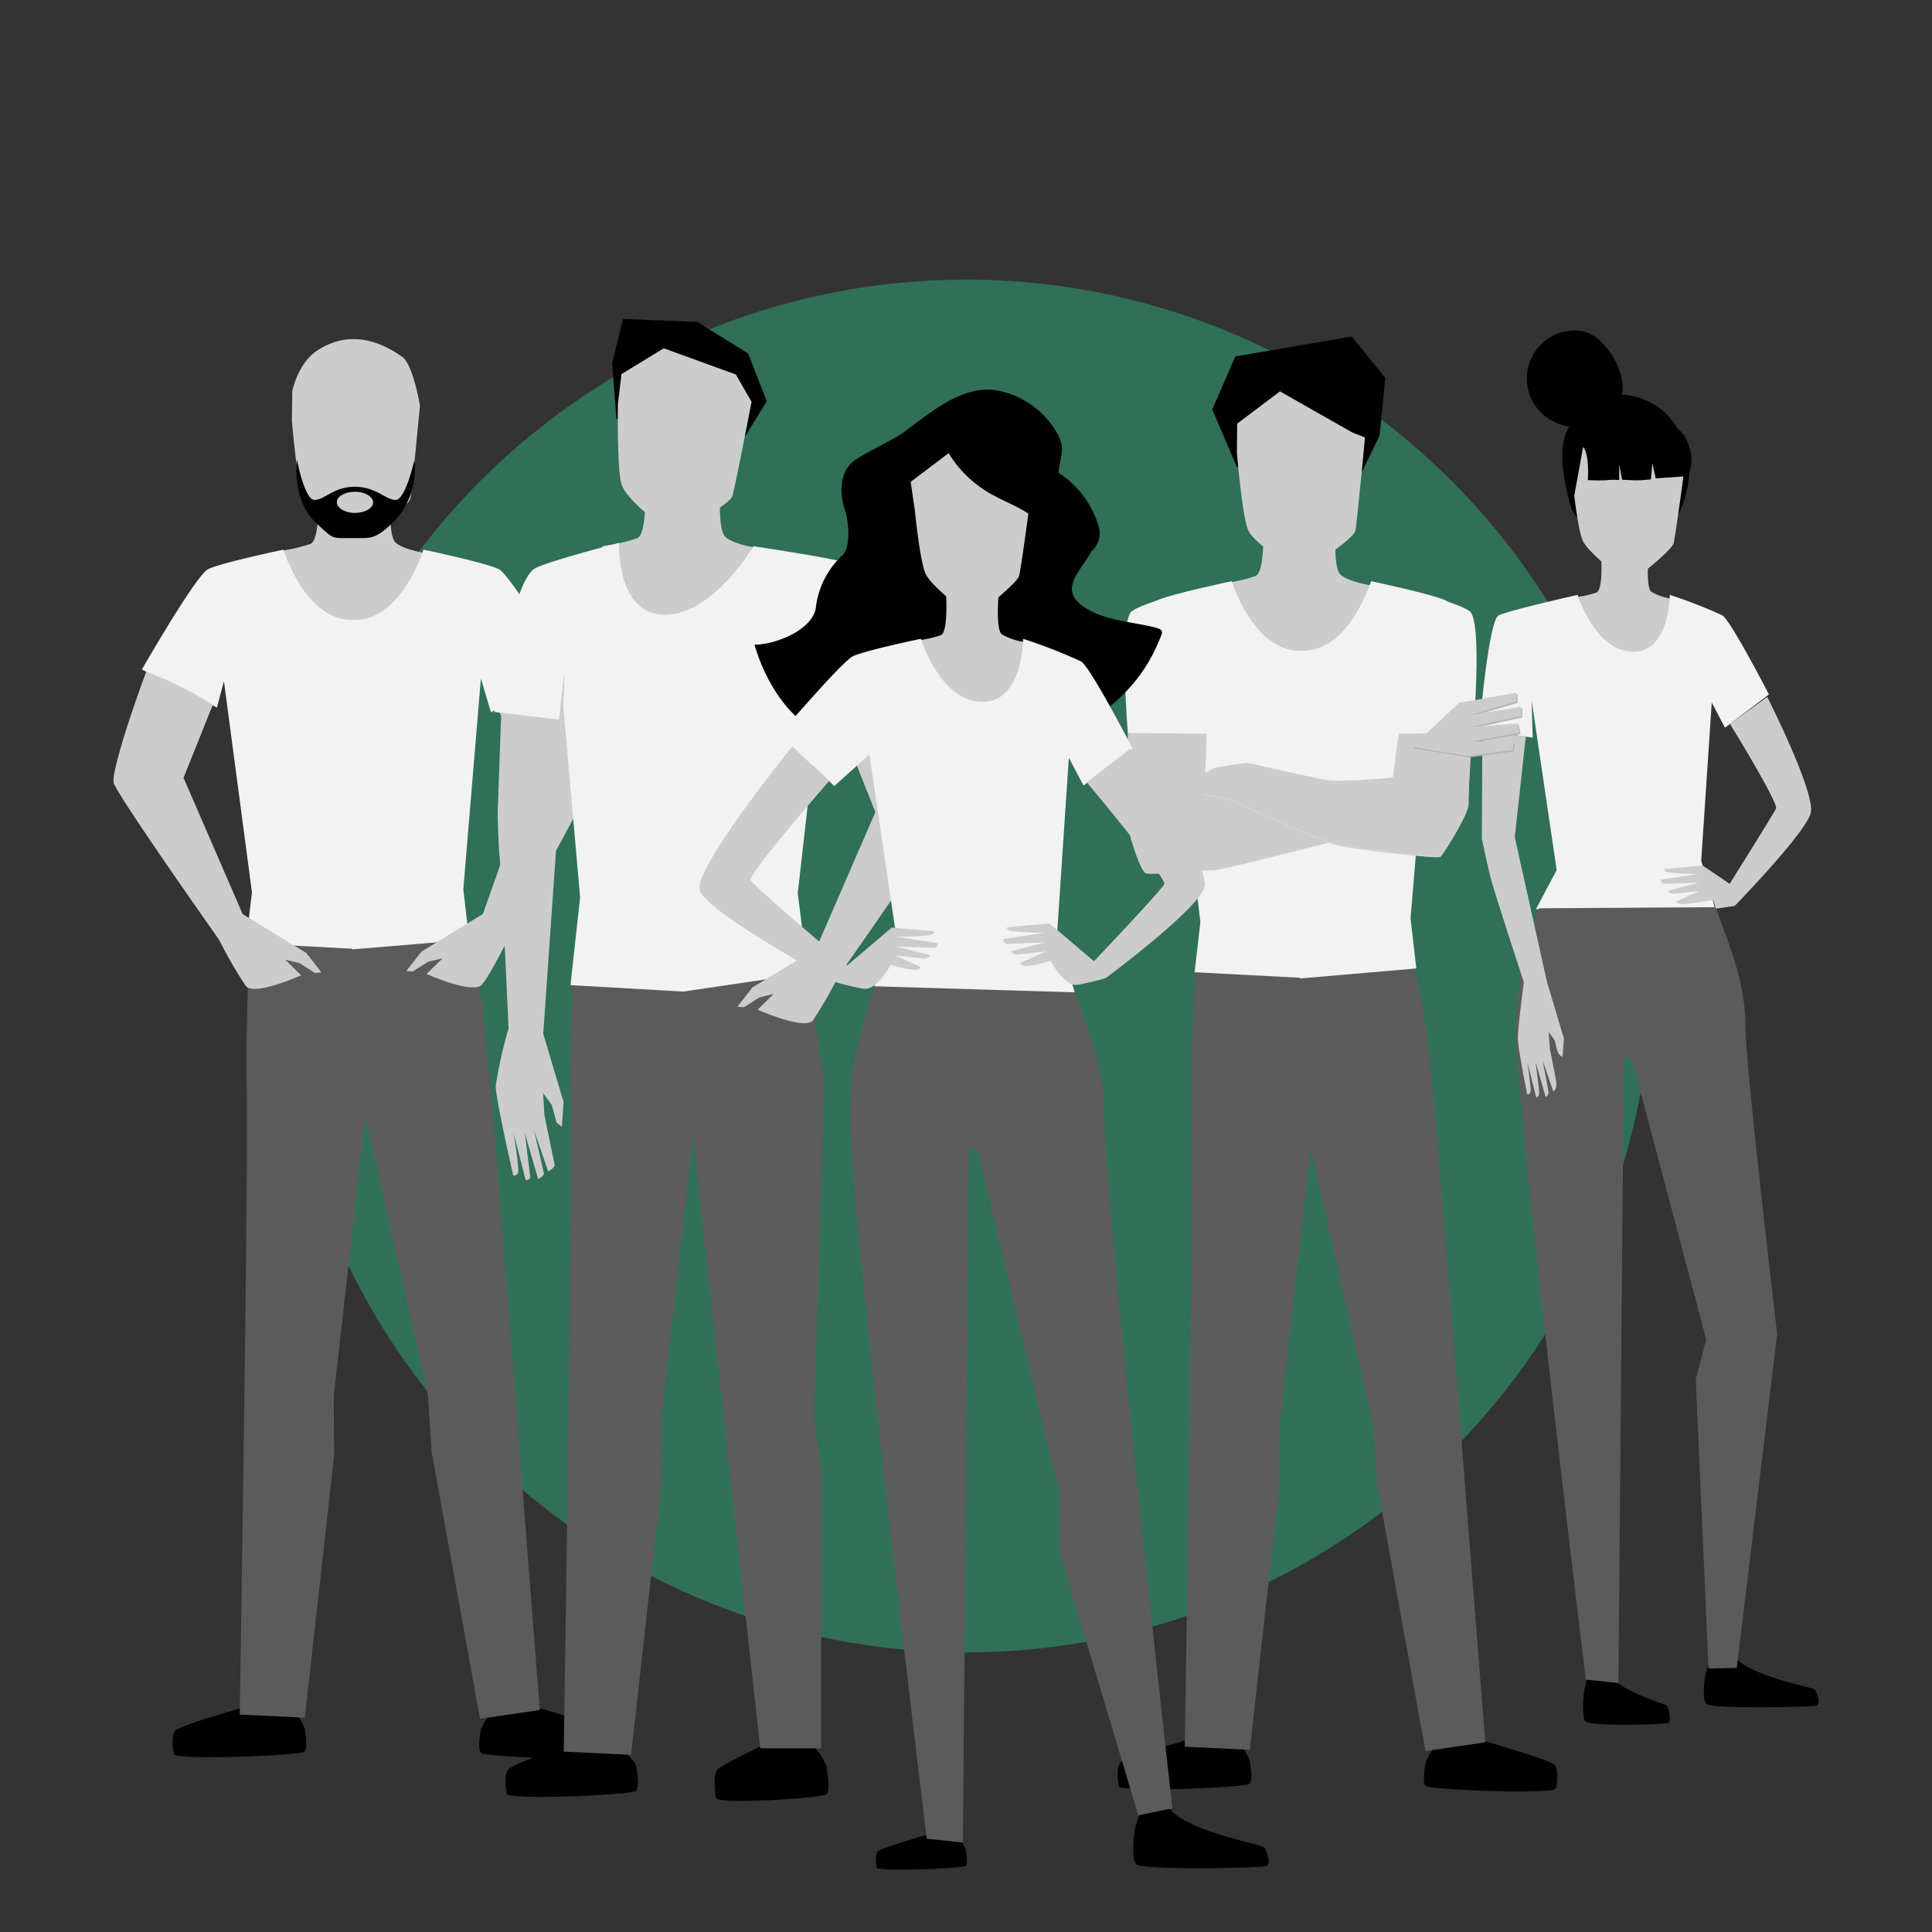
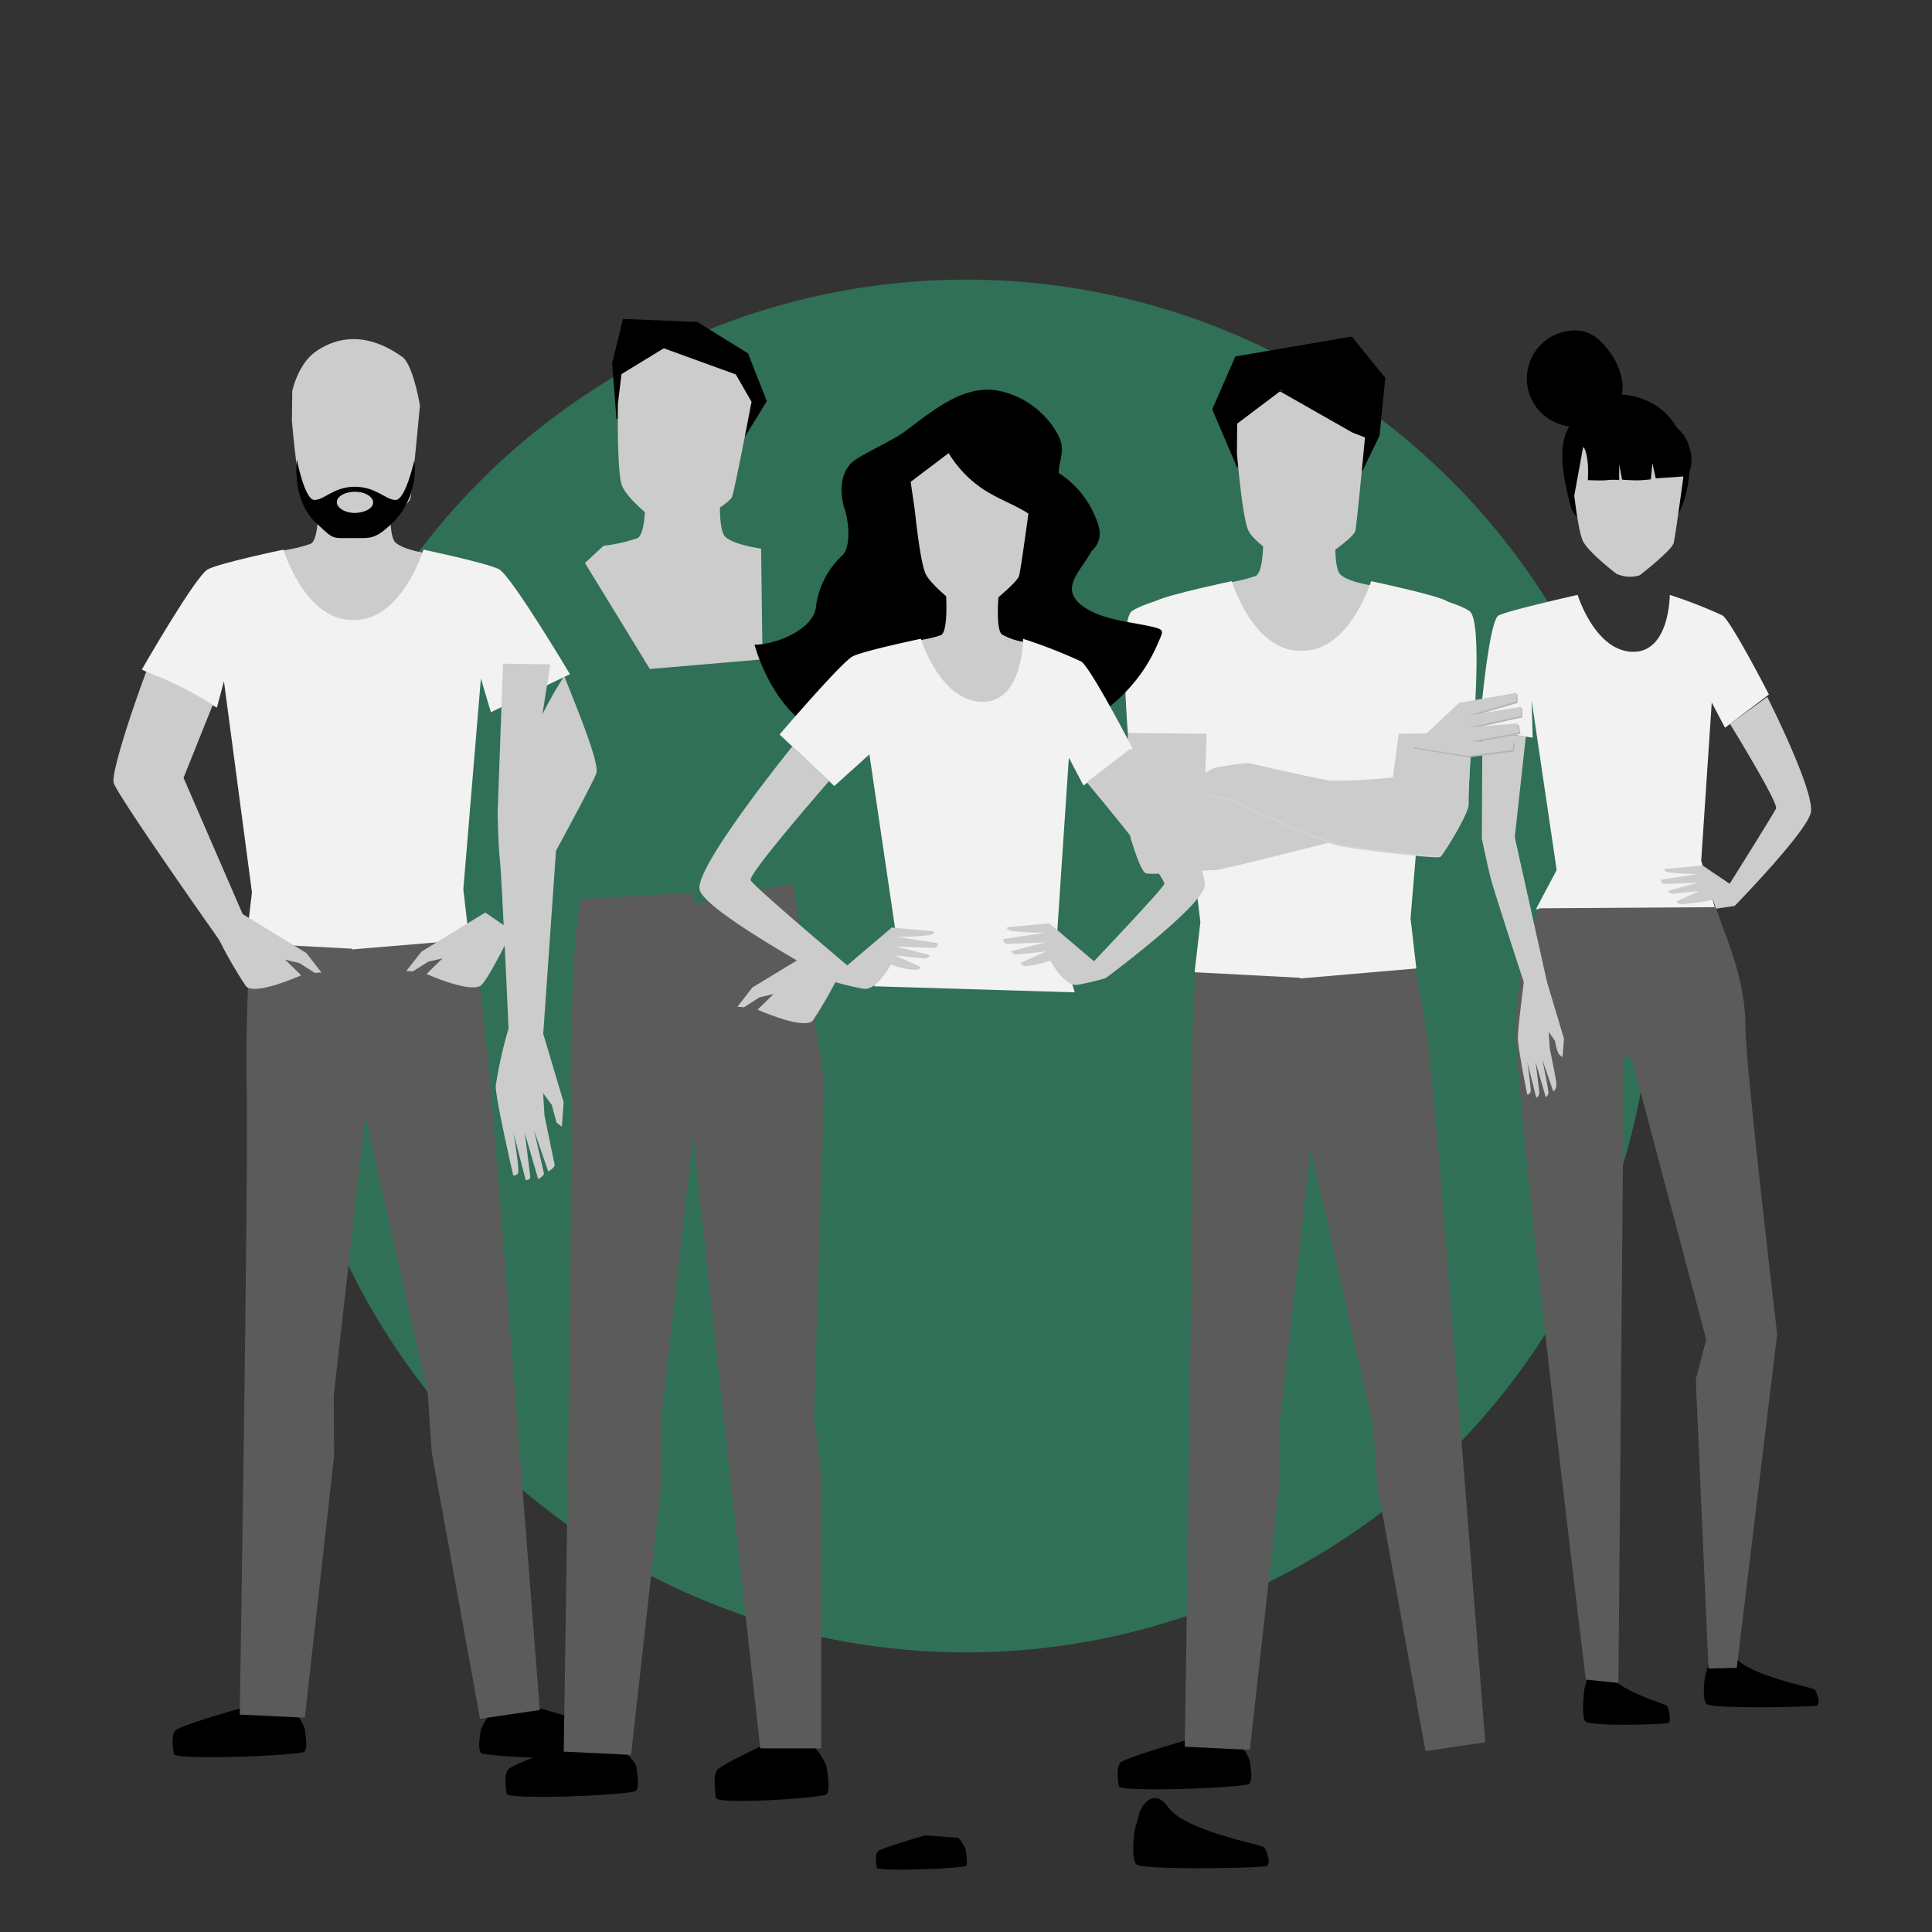
<svg xmlns="http://www.w3.org/2000/svg" width="220" height="220" viewBox="0 0 220 220">
  <rect x="0" y="0" width="220" height="220" fill="#333333" stroke="none" />
  <defs>
    <style>.cls-1{fill:#2f9a6e;opacity:0.6;}.cls-2{fill:#ccc;}.cls-3{fill:#5b5b5b;}.cls-4{fill:#f2f2f2;}.cls-5{fill:#d3d3d3;}.cls-6{fill:#b5b5b5;}</style>
  </defs>
  <title>Ilustração aparelhamento</title>
  <g id="Camada_1" data-name="Camada 1">
    <circle class="cls-1" cx="110" cy="110" r="78.16" />
    <path d="M33.45,194.79a6.58,6.58,0,0,1,1.25,2.05c.06.62.4,2.16-.05,2.62s-14.75,1-14.86.28-.29-2.11.17-2.68,7.91-2.67,7.91-2.67Z" />
    <path d="M56,195a6.9,6.9,0,0,0-1.26,2c-.05.63-.4,2.17.06,2.62s14.75,1,14.86.29.29-2.11-.17-2.68-7.91-2.67-7.91-2.67Z" />
    <path class="cls-2" d="M31.65,62.76a17.85,17.85,0,0,0,3.71-.83c1.21-.53.83-6.5.83-6.5l8.39-.23s-.53,5.67.46,6.58S49,63.07,49,63.07l.15,12.17L36.72,76.3,29.61,64.65Z" />
    <path class="cls-2" d="M33.24,47.92s.62,7.46,1.31,8.83,3.42,3.07,3.88,3.41a8.46,8.46,0,0,0,4.12.12c.46-.34,4-2.67,4.18-3.53s1.09-10.57,1.09-10.57-.77-4.63-2-5.53C43.85,39.23,40.05,37.24,36,40c-2.11,1.46-2.72,4.55-2.72,4.55Z" />
    <path class="cls-3" d="M42.71,122.43,41.6,100.87l-12.44.68c-.76,4-1.22,14.29-1.06,22.57.19,10.1-.8,71.12-.8,71.12l7.41.36,3.34-29.87L38,159l4.11-36.48Z" />
    <path class="cls-3" d="M55.13,116.28a86.76,86.76,0,0,0-3.07-15L40,101l.54,22.18h.18l8,35.66.44,6.53,5.5,30.35,6.81-1C56.2,127.27,56.22,127.27,55.13,116.28Z" />
    <path d="M45.05,56.93c-1.13,0-2.23-1.5-4.64-1.5s-3.47,1.5-4.6,1.5-2-4.6-2-4.6-.64,4.56,2.15,7.19c2.18,2,1.65,1.74,4.48,1.75,1.83,0,2.32.16,4.47-1.93a8.68,8.68,0,0,0,2.27-6.93S46.18,56.93,45.05,56.93Zm-4.62,1.48c-1.15,0-2.07-.57-2.07-1.23S39.28,56,40.43,56s2.06.57,2.06,1.22S41.58,58.37,40.43,58.41Z" />
    <path class="cls-4" d="M56.82,64.82c-1.4-.72-8.6-2.23-8.6-2.23s-2.38,7.8-7.63,8h-.68c-5.25-.16-7.64-8-7.64-8s-7.2,1.51-8.59,2.23-7.53,11.42-7.53,11.42l8.55,4.33.8-3,3.19,24.05L28,107.39l12.09.64v.08L53.42,107l-.66-5.74,2-24,1.14,3.84,9-4.33S58.21,65.53,56.82,64.82Z" />
    <path class="cls-2" d="M24.53,106.15A48.56,48.56,0,0,0,28,112.29c1,1.15,6.29-1.23,6.29-1.23l-1.82-1.78,1.63.39,1.75,1.12.75-.06-1.71-2.2-7.27-4.45" />
    <path class="cls-2" d="M25.14,107.29,28.46,106,20.9,88.57l3.33-8.31a41.42,41.42,0,0,0-7.58-3.77c-2.16,5.82-4,11.81-3.7,12.67C13.51,90.82,25.14,107.29,25.14,107.29Z" />
    <path class="cls-2" d="M58.3,106s-2.4,5-3.44,6.13-6.29-1.22-6.29-1.22l1.82-1.78-1.63.38L47,110.62l-.74-.05L48,108.36l7.26-4.45" />
-     <path class="cls-2" d="M57.69,107.13l-3.32-1.3,6.27-17.75-4-7.38A43.53,43.53,0,0,1,64.25,77C67,83.79,68.19,87.21,67.9,88.06,67.34,89.72,57.69,107.13,57.69,107.13Z" />
+     <path class="cls-2" d="M57.69,107.13A43.53,43.53,0,0,1,64.25,77C67,83.79,68.19,87.21,67.9,88.06,67.34,89.72,57.69,107.13,57.69,107.13Z" />
    <path d="M192.37,52.72a6.94,6.94,0,0,0-.93-2.87,7,7,0,0,0-2.14-3.12c-2.19-1.83-6.11-2.71-8.33-.49a4.73,4.73,0,0,0-.54.68,5.21,5.21,0,0,0-.91.65C177,49.82,178,54.16,178.68,57c.79,3.33,2.12,1.75,3.67,1.32a3,3,0,0,0,1.21-.66A5.57,5.57,0,0,0,188.3,59c1.34-.25,2.21.53,2.95-.69A12.49,12.49,0,0,0,192.37,52.72Z" />
    <path d="M197.42,188.55c1.64,2.29,8.94,3.56,9.21,3.84s.73,1.64.23,1.82-12,.41-12.55-.18-.18-3.42,0-3.7a9.72,9.72,0,0,0,.36-1.36S195.77,186.27,197.42,188.55Z" />
    <path d="M182.81,190.16c1.24,2.43,6.76,3.79,7,4.08s.55,1.75.17,1.95-9.07.43-9.49-.2-.14-3.64,0-3.93.27-1.46.27-1.46S181.57,187.73,182.81,190.16Z" />
-     <path class="cls-2" d="M179.42,68a11.44,11.44,0,0,0,2.38-.53c.78-.34.53-4.18.53-4.18l5.4-.15s-.34,3.65.29,4.23a6.25,6.25,0,0,0,2.53.83l.1,7.82-8,.68-4.56-7.48Z" />
    <path class="cls-4" d="M174.53,84l-.12-4.24,2.85,19.31-2.36,4.46,20.61.62L193.72,98l1.2-18,1.51,2.87,5-3.79s-4.27-8.3-5.29-9a54.24,54.24,0,0,0-6-2.34s0,6.61-4.27,6.48-6.22-6.48-6.22-6.48-7.83,1.76-9,2.34-2.2,13-2.2,13Z" />
    <path class="cls-3" d="M180.58,191.26l3.71.38.62-71.16h.88l8.5,32.05-1.19,4.55L194.55,190l3.22-.08,4.6-38s-3.62-30.6-3.62-35.08c0-5.47-2.23-10-3.37-13.54l-20.15.13a42.19,42.19,0,0,0-2.61,13.45C172.62,126.12,180.58,191.26,180.58,191.26Z" />
    <path class="cls-2" d="M197,82.44s5.54,9,5.24,9.63-5.28,8.57-5.28,8.57l-3.08-2.08-4.3.39s-.29.2.41.39a25.49,25.49,0,0,0,3.48.17l-4.33.66a.42.42,0,0,0,.42.48c.48,0,3.88-.14,3.88-.14l-3.5.92a.58.58,0,0,0,.49.34c.34,0,3.11-.32,3.11-.32l-2.6,1.17s-.07.29.56.34a31.28,31.28,0,0,0,3.56-.49l.35,1,2.12-.31s8.08-8.29,8.66-10.58-4.95-13.22-4.95-13.22Z" />
    <path class="cls-2" d="M173.53,111.77s-.68,5.2-.69,6.37,1.07,6.5,1.07,6.5a.44.44,0,0,0,.4-.44c0-.5-.38-3.22-.38-3.22l1,4s.4-.08.33-.7c0-.24-.4-3.36-.4-3.36l1.15,4a.58.58,0,0,0,.31-.62c-.05-.42-.67-3.57-.67-3.57l1.22,3.54s.44-.16.34-1c0-.28-.73-3.85-.73-3.85l-.13-1.91.72,1a6.31,6.31,0,0,0,.42,1.51,2.32,2.32,0,0,0,.44.35l.16-2.1-2-6.69" />
    <path class="cls-2" d="M179.06,54.63s.57,5.76,1.2,7,3.41,3.41,3.83,3.72a3.77,3.77,0,0,0,2.62.16c.42-.31,3.66-2.88,3.87-3.67s1.31-9,1.31-9L189,48.81,183.14,48l-4.56,3.45Z" />
    <path d="M184.77,43.89a7.37,7.37,0,0,0-1.4-3.71c-1-1.4-2.17-2.55-4-2.55a5.48,5.48,0,0,0-4.12,9.12c1.65,1.89,5,2.59,7,1A4,4,0,0,0,184.77,43.89Z" />
    <path d="M179.12,57.23l1.15-6.31s.37.09.54,1.92a15.35,15.35,0,0,1,0,1.83s1.5.08,2.23,0,1.34,0,1.34,0l0-1.8.33,1.75s1.34.1,2,.07,1.28-.11,1.28-.11l.17-1.84.38,1.73,2.24-.15,1.26-.09a12.83,12.83,0,0,1-.58-2.19c-.13-1-.2-1.32-.2-1.32l.63,5.09.37-1.78a4.07,4.07,0,0,0,.13-3,4,4,0,0,0-1.61-2.43l-6.23-1.41-2.88,0-3.63,4.26Z" />
    <path class="cls-2" d="M173.57,112l2.58-.21-3.66-16.46,1.26-11.48-4.95-.53-.06,12.17s.55,2.64.94,4.26S173.57,112,173.57,112Z" />
    <polygon points="140.85 53.19 138.04 46.62 140.67 40.59 153.93 38.32 157.75 43.04 157.09 49.61 155.12 53.67 140.85 53.19" />
    <path d="M141.06,198.45a6.76,6.76,0,0,1,1.26,2.05c.05.62.39,2.16-.06,2.62s-14.75,1-14.86.28-.29-2.1.17-2.67,7.91-2.68,7.91-2.68Z" />
-     <path d="M163.58,198.69a6.58,6.58,0,0,0-1.25,2.05c-.06.62-.4,2.16,0,2.62s14.75,1,14.86.28.29-2.11-.17-2.67-7.91-2.68-7.91-2.68Z" />
    <path class="cls-2" d="M139.26,66.43a18.1,18.1,0,0,0,3.71-.84c1.21-.53.83-6.5.83-6.5l8.39-.23s-.53,5.68.46,6.58,3.93,1.29,3.93,1.29l.15,12.17L144.33,80l-7.11-11.64Z" />
    <path class="cls-2" d="M140.85,51.58s.62,7.47,1.31,8.84,3.43,3.06,3.88,3.4a8.46,8.46,0,0,0,4.12.12c.46-.34,4-2.67,4.18-3.52s1.09-10.58,1.09-10.58l-3.2-4.45-6.35-.92-5,3.77Z" />
    <path class="cls-3" d="M150.32,126.09l-1.11-21.56-12.44.69c-.76,4-1.22,14.29-1.06,22.57.19,10.09-.8,71.11-.8,71.11l7.41.36,3.34-29.86,0-6.74,4.11-36.49Z" />
    <path class="cls-3" d="M162.74,119.94a86.76,86.76,0,0,0-3.07-15l-12-.26.53,22.19h.19l8,35.66.43,6.53,5.5,30.34,6.81-1C163.81,130.94,163.83,130.93,162.74,119.94Z" />
    <path class="cls-4" d="M164.67,68.4c-1.38-.71-8.54-2.22-8.54-2.22s-2.38,7.76-7.6,7.92h-.68c-5.22-.16-7.59-7.92-7.59-7.92s-7.17,1.51-8.55,2.22,2.06,12.35,2.06,12.35L136.69,105l-.66,5.71,12,.63v.08l13.25-1.14-.66-5.71,2-23.86S166.06,69.11,164.67,68.4Z" />
    <polygon points="145.69 44.53 153.99 49.25 155.96 50.02 152.85 43.34 145.69 44.53" />
    <path class="cls-2" d="M128.43,83.47s-.15,10.5.37,12.16,1.16,3.51,1.64,3.8,7.26-.39,7.94-.35,18.3-4.49,18.3-4.49l-14.2-4.2h-5.29l.2-6.85-3.81-2.44Z" />
    <path class="cls-4" d="M128.43,83.47l9,.08-2-16.2s-5,1.19-6.53,2.23S128.43,83.47,128.43,83.47Z" />
    <path class="cls-5" d="M159.83,79.56l-1.22,9.15a64,64,0,0,1-7,.37c-1.5-.16-8.9-1.91-9.37-2s-3.76.5-3.76.5-1.34.45-1.34.86-.08,2.13-.08,2.13a21.62,21.62,0,0,1,3.52.79c.94.42,9.6,4.52,12.09,5s11,1.47,11.34,1.22,3.3-5,3.22-6,.44-8.69.44-8.69Z" />
    <path class="cls-2" d="M159.83,79.37l-1.22,9.16a64,64,0,0,1-7,.37c-1.5-.17-8.9-1.91-9.37-2s-3.76.49-3.76.49-1.34.45-1.34.87-.08,2.13-.08,2.13a20.58,20.58,0,0,1,3.52.79c.94.41,9.6,4.52,12.09,5s11,1.47,11.34,1.23,3.3-5,3.22-6,.44-8.68.44-8.68Z" />
    <path class="cls-4" d="M167.75,83.47l-8.95.08,2-16.2s5,1.19,6.53,2.23S167.75,83.47,167.75,83.47Z" />
    <path class="cls-2" d="M58.06,120.3l3.68-.86L63.57,93.2l1.14-11.11-3-.38.95-6.06-5.38-.08-.61,16.91s.05,3.77.26,5.51S58.06,120.3,58.06,120.3Z" />
    <polygon points="70.2 47.7 69.7 41.36 70.94 36.32 79.4 36.66 85.18 40.24 87.32 45.68 84.87 49.66 70.2 47.7" />
    <path d="M70.59,199s1.82,1.55,1.88,2.2.41,2.24-.06,2.72-14.6,1.1-14.72.33-.29-2.18.18-2.77,6.93-2.89,6.93-2.89Z" />
    <path d="M92.83,199.05a7.06,7.06,0,0,1,1.3,2.13c.06.64.45,2.65,0,3.12s-12.49,1.21-12.6.44-.34-2.6.13-3.19,5.41-2.91,5.41-2.91Z" />
    <path class="cls-2" d="M68.72,62.15a18.37,18.37,0,0,0,3.84-.86c1.26-.55.87-6.74.87-6.74l8.69-.23s-.54,5.87.47,6.81,4.08,1.34,4.08,1.34l.16,12.61L74,76.18,66.61,64.11Z" />
    <path class="cls-2" d="M70.36,46s-.12,7.76.45,9.25S74,58.8,74.46,59.2a8.8,8.8,0,0,0,4.24.55c.51-.31,4.35-2.34,4.67-3.21s2.21-10.79,2.21-10.79l-2.84-4.93-6.45-1.59L70.77,42.6Z" />
    <path class="cls-3" d="M80.18,124,79,101.65l-12.89.71c-.79,4.19-1.26,14.81-1.1,23.39.2,10.46-.82,73.71-.82,73.71l7.67.37,3.47-31-.06-7,4.26-37.81Z" />
    <path class="cls-3" d="M77.92,119.05a92.25,92.25,0,0,1,.22-15.9l12.19-2.59,3.56,22.74-1.2,37.85.82,6.73v31.21l-6.94,0C78.88,129.37,79,130.45,77.92,119.05Z" />
-     <path class="cls-4" d="M95.74,63.93c-1.54-.47-9.94-1.73-9.94-1.73S81.34,69.81,75.93,70h-.37c-5.41-.17-5.07-8.18-5.07-8.18s-8.18,2.1-9.58,2.91c-2.72,1.57-4.62,16.34-4.62,16.34l7.35.87.66-5.64-.15,4.22,1.91,21.66-1.1,10,12.79.73h.08L92,110.81l-1.16-9.08,2.65-23.39,2.14,4.82,8.67-3.22S97.89,64.59,95.74,63.93Z" />
    <polygon points="73.71 38.98 85.06 43.1 80.29 38.34 73.71 38.98" />
    <path class="cls-2" d="M58,116.82a48.25,48.25,0,0,0-1.55,6.85c0,1.56,2,10.2,2,10.2a.7.7,0,0,0,.52-.24c.24-.26-.49-4.61-.49-4.61l1.38,5.36s.55,0,.52-.36-.62-5-.62-5l1.52,5.24s.71-.36.65-.67-1.12-4.88-1.12-4.88l1.62,4.69s.81-.46.72-.82S62,127,62,127l-.16-2.54,1,1.38.54,2,.6.45.2-2.78-2.43-8.16" />
    <path class="cls-2" d="M96,110.06a48.22,48.22,0,0,1-3.43,6.14c-1,1.15-6.3-1.23-6.3-1.23l1.82-1.78-1.63.39-1.74,1.12-.75-.06,1.71-2.2L93,108" />
-     <path class="cls-2" d="M95.43,111.21l-3.32-1.3,7.57-17.43L95.91,83s3.77-1.46,7.7-2.85c2.16,5.83,4.31,12,4,12.89C107.07,94.73,95.43,111.21,95.43,111.21Z" />
    <path d="M133.05,205.82c1.94,2.69,10.56,4.2,10.88,4.53s.87,1.94.27,2.15-14.16.49-14.81-.21-.22-4-.06-4.37a11.38,11.38,0,0,0,.44-1.61S131.11,203.13,133.05,205.82Z" />
    <path d="M109.13,209.27a4.6,4.6,0,0,1,.86,1.4c0,.43.27,1.48,0,1.79s-10.09.7-10.16.2-.2-1.45.11-1.83,5.41-1.83,5.41-1.83Z" />
    <path d="M113.79,44.51a10,10,0,0,1,5,2.73,9.38,9.38,0,0,1,1.7,2.31c.74,1.47.35,2.22.11,3.71-.57,3.58,4.32,4.6,4.14,8-.15,2.9-5.15,5.45-1.09,8,2.23,1.41,5.26,1.55,7.76,2.16,1.24.31,1,.53.5,1.7a18,18,0,0,1-3,4.87c-4.44,5.23-10.68,6.86-17.33,6.77A106.86,106.86,0,0,1,94,83.41c-3.67-.67-6.85-5.63-8.08-10,2.49,0,6.79-1.78,7-4.36a9.63,9.63,0,0,1,3-5.81c1-.94.73-3.86.28-5.22-.63-1.86-.61-4.4,1.18-5.65,1-.7,4.27-2.28,5.33-3C105.77,47.17,109.58,43.63,113.79,44.51Z" />
-     <path class="cls-3" d="M105.53,209.38l4.11.43.69-78.89h1l9.38,39.5,0,6.55,8.91,29.74,3.88-.79s-7.76-68.83-7.76-79c0-6.07-2.47-11.06-3.73-15l-22.34.15c-1.26,4-2.89,8.84-2.89,14.91C96.71,137.17,105.53,209.38,105.53,209.38Z" />
    <path class="cls-2" d="M104.5,72.92a13.18,13.18,0,0,0,2.64-.59c.86-.38.59-4.64.59-4.64l6-.16s-.38,4,.33,4.69a7.09,7.09,0,0,0,2.8.91l.1,8.68-8.83.75-5.06-8.29Z" />
    <path class="cls-4" d="M95,89.51,99,85.9l3.16,21.41-2.62,5,22.84.69-2-6.79,1.33-19.93,1.67,3.17,5.6-4.2s-4.74-9.19-5.87-9.93a59.91,59.91,0,0,0-6.61-2.58s0,7.32-4.74,7.18-6.9-7.18-6.9-7.18-6.5,1.36-7.76,2-8.33,8.9-8.33,8.9Z" />
    <path class="cls-2" d="M104.18,58.16s.59,5.92,1.24,7.22,3.5,3.5,3.93,3.82a3.85,3.85,0,0,0,2.69.16c.43-.32,3.77-3,4-3.77s1.35-9.21,1.35-9.21l-3-4.2-6-.86-4.69,3.55Z" />
    <path class="cls-2" d="M94.42,88.93s-9.26,10.6-8.94,11.3,11,9.7,11,9.7l5.07-4.31,4.76.43s.33.22-.45.43a26.84,26.84,0,0,1-3.86.19l4.8.73a.47.47,0,0,1-.46.54c-.54,0-4.31-.17-4.31-.17l3.88,1a.63.63,0,0,1-.54.37c-.38,0-3.45-.35-3.45-.35l2.89,1.3s.08.32-.62.37a12.11,12.11,0,0,1-2.75-.62s-1.56,3-3.13,2.75a31.85,31.85,0,0,1-3.17-.75s-14.82-8-15.47-10.51S90.22,85,90.22,85Z" />
    <path class="cls-2" d="M123.75,89.08s9.14,10.9,8.82,11.6-8,8.78-8,8.78l-5.07-4.31-4.77.43s-.32.22.46.43a26.71,26.71,0,0,0,3.85.19l-4.79.73a.47.47,0,0,0,.46.54c.54,0,4.31-.16,4.31-.16l-3.88,1a.63.63,0,0,0,.54.38c.37,0,3.44-.35,3.44-.35l-2.88,1.29s-.08.32.62.38a12.69,12.69,0,0,0,2.75-.62s1.56,3,3.12,2.75a30.21,30.21,0,0,0,3.18-.76s10.61-7.86,11.26-10.4-8.46-15.71-8.46-15.71Z" />
    <path d="M107,49.49a13,13,0,0,0,6,6.84c2.3,1.3,5.81,2.3,6.54,5.16.93,3.6,6.51,2.08,5.58-1.53a11,11,0,0,0-5.46-6.63c-2.57-1.54-5.81-2.37-7-5.37-1.4-3.39-7-1.91-5.58,1.53Z" />
    <polygon class="cls-6" points="160.93 85.21 166.29 80.19 172.8 79.05 172.8 80.05 167.33 81.64 173.34 80.64 173.34 81.69 167.53 82.98 172.95 82.53 173.15 83.57 167.73 84.57 172.5 84.61 172.4 85.56 167.23 86.25 160.93 85.21" />
    <polygon class="cls-2" points="160.79 85.05 166.15 80.03 172.66 78.89 172.66 79.88 167.2 81.47 173.21 80.48 173.21 81.52 167.4 82.81 172.81 82.37 173.01 83.41 167.59 84.41 172.36 84.45 172.26 85.4 167.1 86.09 160.79 85.05" />
  </g>
</svg>